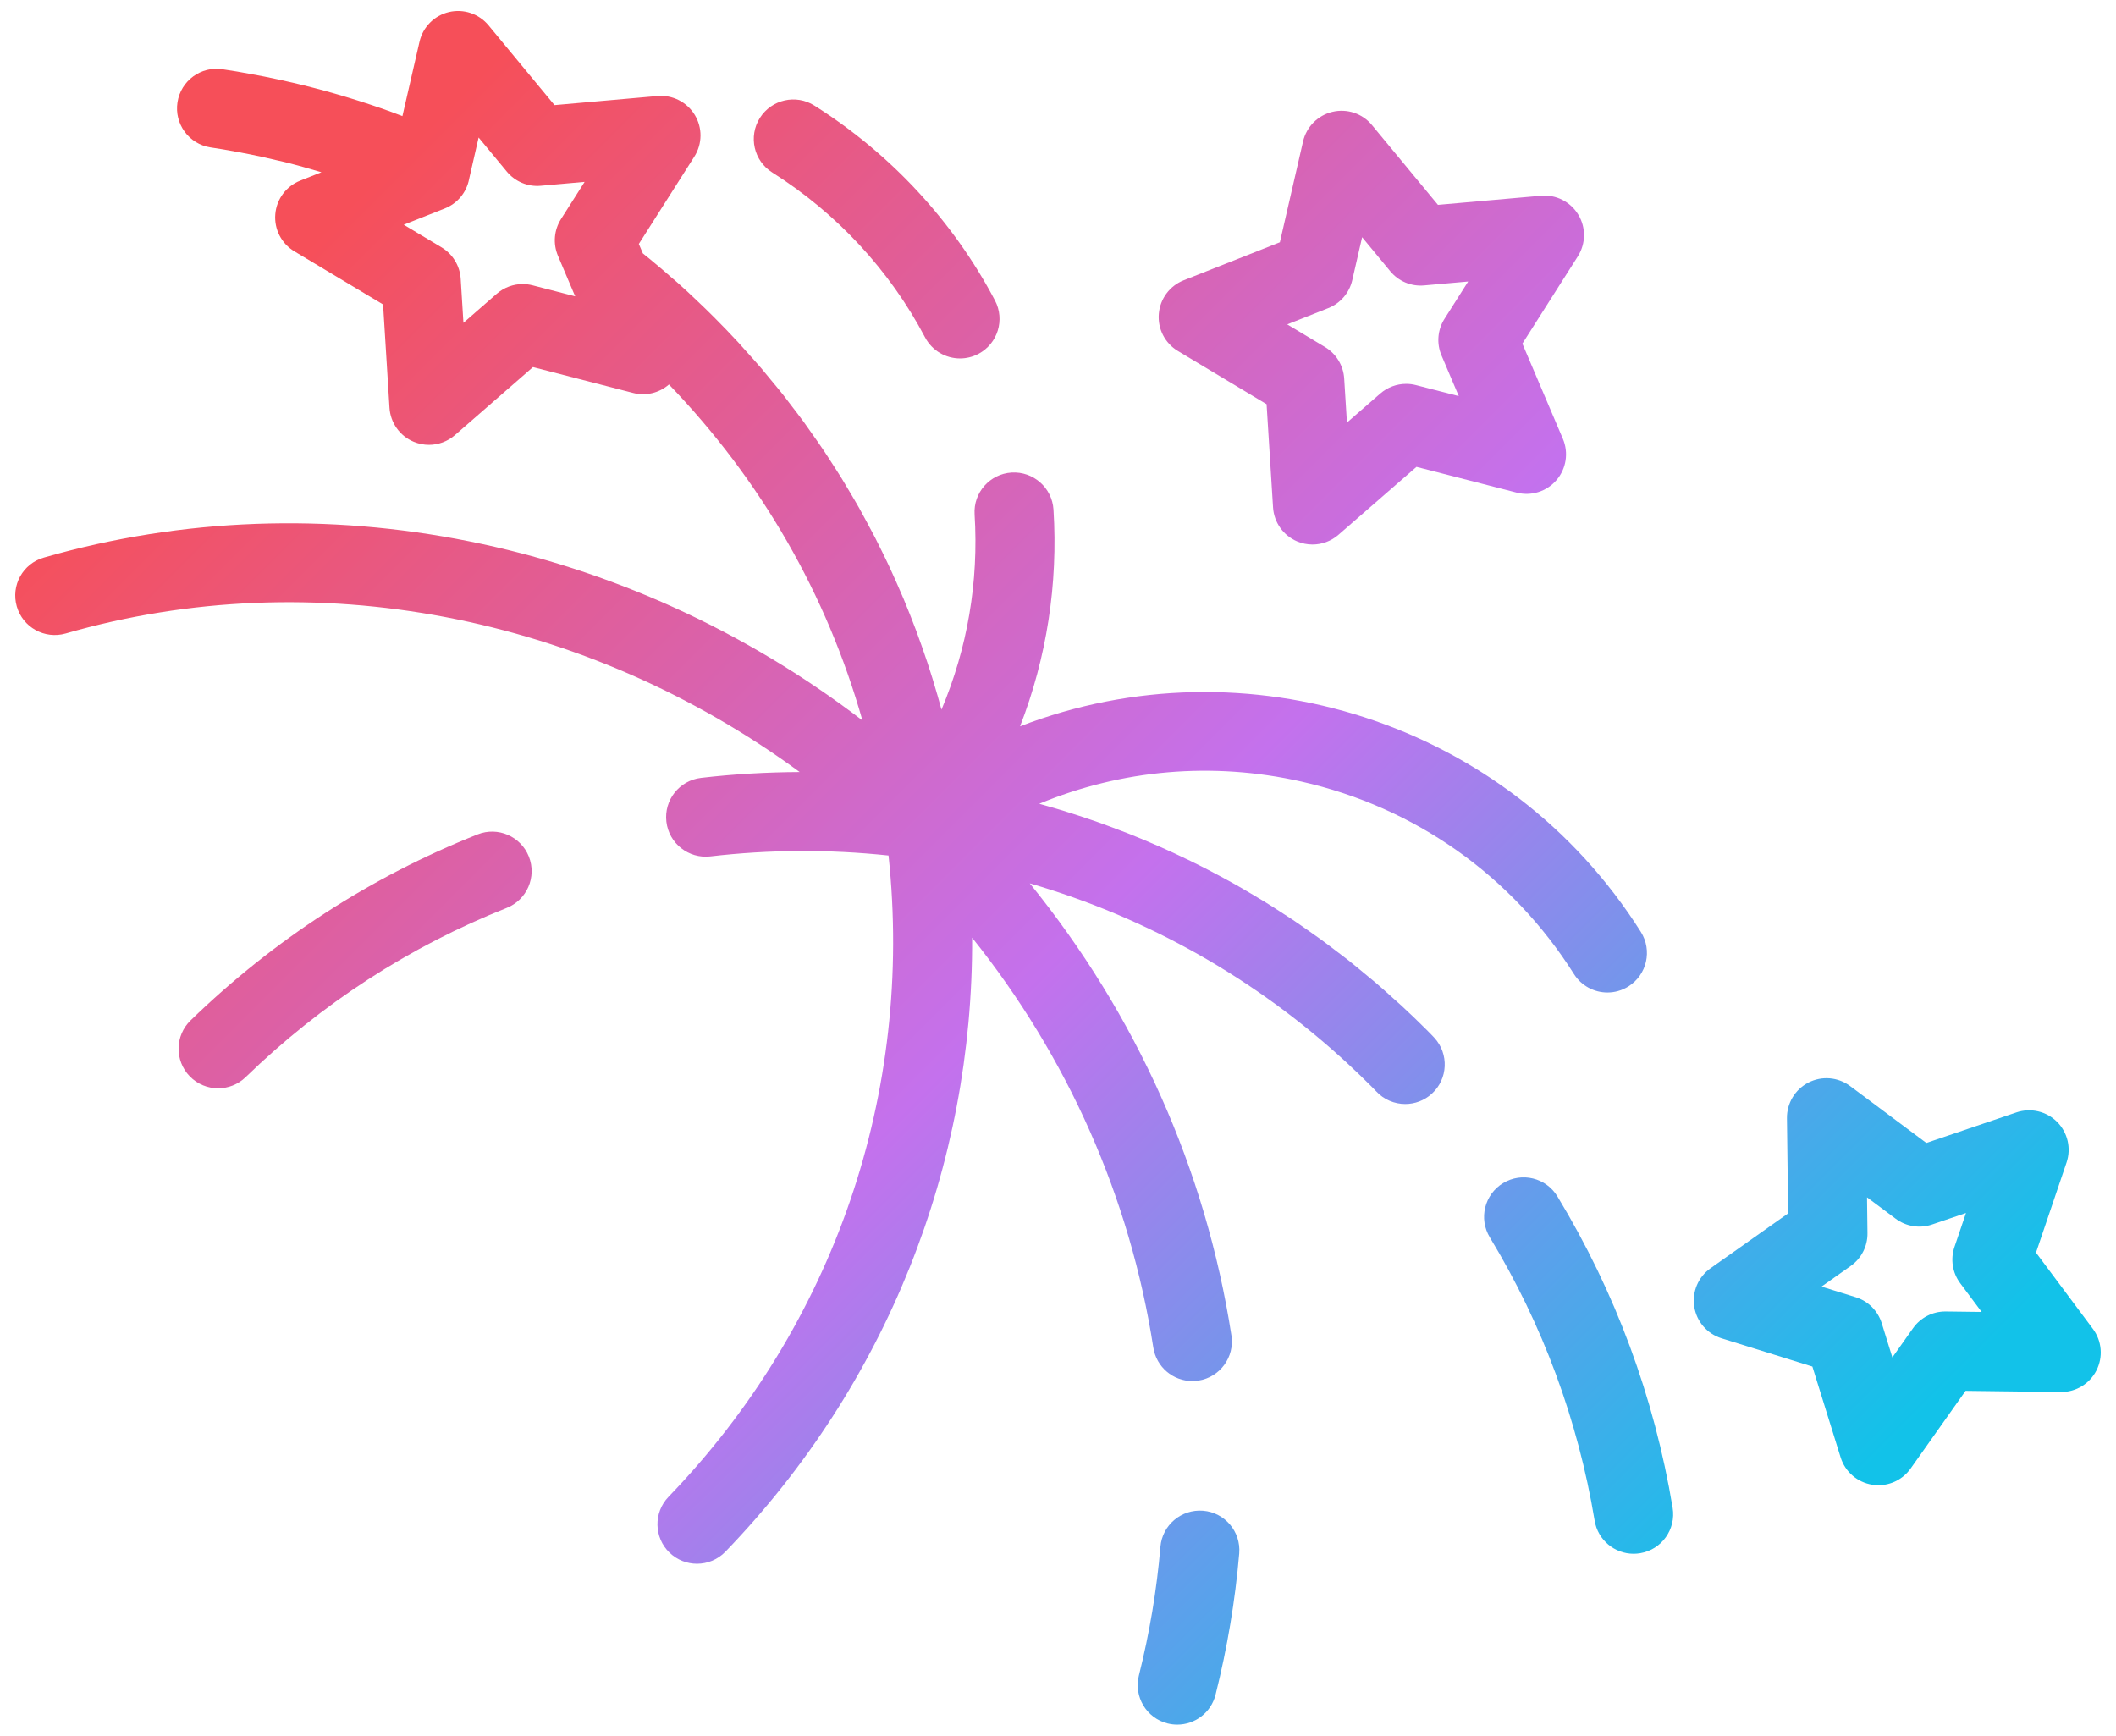
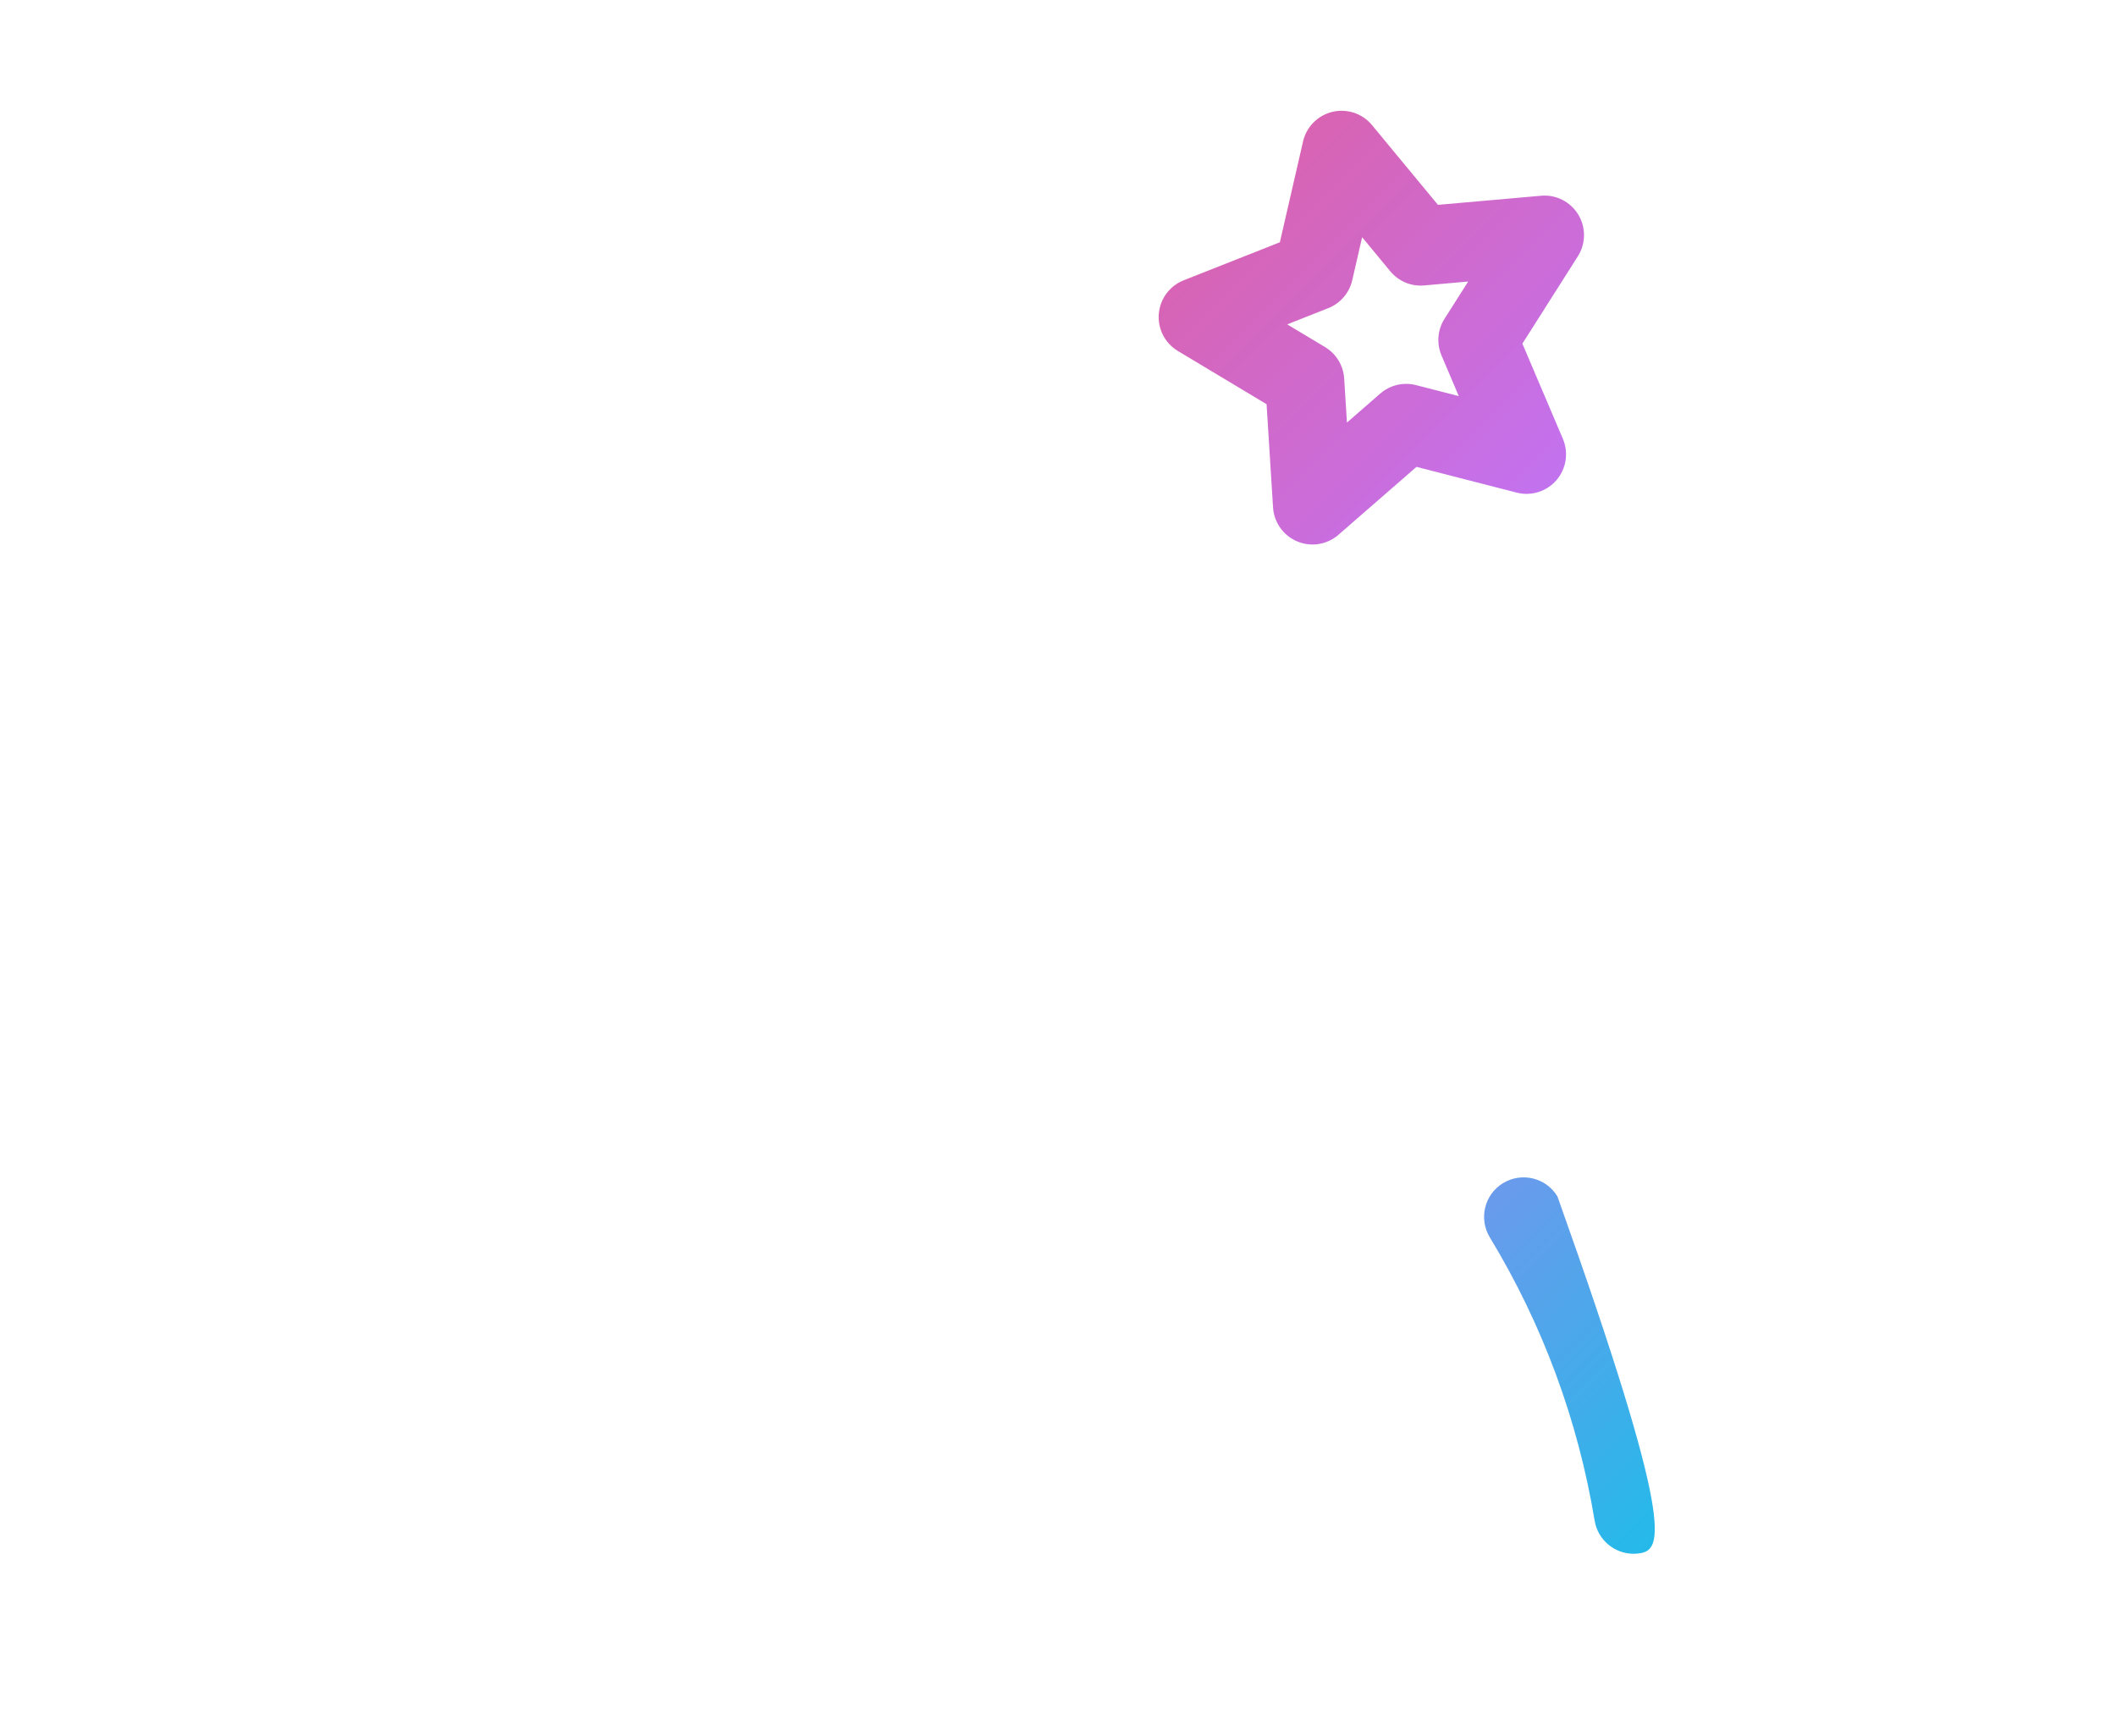
<svg xmlns="http://www.w3.org/2000/svg" width="89" height="73" viewBox="0 0 89 73" fill="none">
-   <path d="M1.844 23.452C13.552 20.081 26.375 22.718 36.274 30.3C34.777 25.006 32.009 20.191 28.137 16.171C27.728 16.528 27.164 16.667 26.629 16.527L22.417 15.44L19.134 18.301C18.826 18.569 18.436 18.71 18.041 18.71C17.825 18.71 17.607 18.667 17.401 18.581C16.816 18.337 16.422 17.782 16.382 17.15L16.112 12.806L12.381 10.571C11.838 10.246 11.527 9.641 11.579 9.01C11.63 8.379 12.035 7.832 12.623 7.599L13.521 7.244C13.015 7.093 12.504 6.949 11.985 6.819C11.859 6.789 11.731 6.762 11.604 6.732C11.432 6.692 11.259 6.649 11.088 6.613C11.072 6.609 11.055 6.605 11.038 6.601C11.035 6.601 11.031 6.6 11.027 6.599C10.674 6.521 10.319 6.45 9.938 6.382C9.577 6.311 9.216 6.255 8.852 6.199C7.945 6.059 7.324 5.21 7.465 4.302C7.605 3.395 8.455 2.772 9.363 2.914C9.768 2.976 10.174 3.039 10.551 3.114C10.926 3.181 11.301 3.255 11.675 3.337C11.738 3.347 11.8 3.361 11.862 3.378C12.17 3.444 12.473 3.516 12.786 3.592C14.053 3.907 15.295 4.285 16.473 4.712C16.627 4.768 16.774 4.827 16.926 4.884L17.645 1.753C17.787 1.136 18.267 0.653 18.882 0.507C19.498 0.361 20.143 0.577 20.547 1.065L23.323 4.422L27.655 4.039C28.281 3.983 28.892 4.291 29.221 4.832C29.551 5.372 29.544 6.053 29.204 6.587L26.87 10.26L27.039 10.659C27.217 10.8 27.391 10.941 27.553 11.08L27.555 11.081C27.794 11.279 28.025 11.477 28.256 11.683C28.368 11.777 28.482 11.874 28.573 11.958C28.799 12.159 29.025 12.368 29.229 12.564C29.503 12.821 29.773 13.083 30.038 13.348C30.383 13.693 30.72 14.044 31.05 14.4C31.161 14.52 31.267 14.644 31.377 14.766C31.592 15.004 31.807 15.241 32.015 15.483C32.143 15.633 32.265 15.786 32.39 15.937C32.572 16.157 32.756 16.375 32.934 16.599C33.063 16.763 33.186 16.93 33.313 17.095C33.478 17.311 33.645 17.526 33.805 17.745C33.931 17.919 34.053 18.096 34.177 18.272C34.329 18.488 34.482 18.703 34.628 18.921C34.751 19.102 34.868 19.288 34.987 19.472C35.127 19.689 35.268 19.905 35.404 20.125C35.52 20.314 35.632 20.506 35.745 20.697C35.875 20.916 36.005 21.134 36.13 21.355C36.24 21.551 36.346 21.749 36.452 21.946C36.572 22.167 36.692 22.389 36.807 22.612C36.91 22.813 37.009 23.017 37.109 23.219C37.219 23.444 37.329 23.668 37.434 23.895C37.53 24.101 37.622 24.308 37.714 24.516C37.815 24.744 37.915 24.971 38.011 25.201C38.099 25.412 38.184 25.625 38.269 25.837C38.36 26.067 38.45 26.298 38.537 26.53C38.617 26.746 38.695 26.962 38.771 27.179C38.853 27.413 38.934 27.647 39.012 27.882C39.084 28.101 39.154 28.321 39.222 28.542C39.295 28.779 39.365 29.017 39.434 29.255C39.49 29.452 39.546 29.649 39.599 29.846C40.689 27.262 41.169 24.472 40.992 21.638C40.934 20.722 41.63 19.932 42.547 19.875C43.46 19.819 44.252 20.514 44.31 21.43C44.507 24.568 44.024 27.661 42.904 30.549C52.356 26.901 63.403 30.31 69.014 39.194C69.504 39.97 69.272 40.997 68.495 41.487C68.22 41.661 67.913 41.744 67.609 41.744C67.058 41.744 66.518 41.469 66.202 40.969C63.587 36.827 59.516 33.952 54.738 32.873C50.999 32.028 47.181 32.367 43.712 33.806C43.785 33.826 43.857 33.848 43.93 33.869C44.187 33.941 44.444 34.014 44.699 34.092C44.907 34.156 45.114 34.223 45.32 34.29C45.572 34.372 45.824 34.455 46.074 34.542C46.28 34.614 46.484 34.689 46.689 34.765C46.937 34.856 47.183 34.949 47.428 35.046C47.63 35.126 47.832 35.208 48.033 35.291C48.276 35.392 48.519 35.495 48.76 35.602C48.959 35.69 49.157 35.778 49.354 35.87C49.593 35.98 49.831 36.093 50.067 36.209C50.263 36.305 50.457 36.401 50.651 36.499C50.885 36.62 51.118 36.743 51.351 36.868C51.542 36.971 51.733 37.074 51.922 37.18C52.153 37.31 52.381 37.444 52.609 37.579C52.795 37.688 52.981 37.798 53.165 37.911C53.394 38.051 53.619 38.196 53.844 38.342C54.024 38.457 54.203 38.572 54.381 38.691C54.607 38.843 54.83 39 55.054 39.157C55.225 39.277 55.398 39.396 55.568 39.52C55.794 39.685 56.017 39.857 56.24 40.027C56.402 40.151 56.565 40.271 56.724 40.397C56.956 40.58 57.183 40.77 57.41 40.959C57.557 41.08 57.706 41.199 57.851 41.323C58.099 41.535 58.341 41.754 58.584 41.974C58.704 42.082 58.827 42.187 58.946 42.297C59.305 42.629 59.658 42.969 60.007 43.317C60.114 43.424 60.226 43.537 60.33 43.65C60.95 44.326 60.904 45.378 60.228 45.998C59.909 46.291 59.506 46.435 59.105 46.435C58.655 46.435 58.207 46.254 57.879 45.897C57.807 45.819 57.73 45.742 57.655 45.668C57.33 45.343 57 45.026 56.665 44.716C52.816 41.161 48.276 38.6 43.313 37.153C47.798 42.686 50.711 49.182 51.795 56.17C51.935 57.077 51.314 57.927 50.407 58.067C50.321 58.081 50.235 58.087 50.15 58.087C49.344 58.087 48.637 57.5 48.509 56.679C47.529 50.36 44.915 44.474 40.888 39.438C40.935 49.038 37.283 58.245 30.512 65.263C30.186 65.601 29.751 65.771 29.316 65.771C28.9 65.771 28.484 65.616 28.161 65.305C27.5 64.668 27.482 63.615 28.119 62.955C35.093 55.726 38.435 45.945 37.372 35.983C34.881 35.718 32.363 35.73 29.872 36.021C28.96 36.125 28.134 35.473 28.028 34.561C27.922 33.649 28.575 32.824 29.487 32.718C30.865 32.557 32.251 32.478 33.636 32.472C24.645 25.877 13.209 23.635 2.764 26.643C1.88 26.897 0.96 26.388 0.706 25.506C0.452 24.623 0.962 23.705 1.844 23.452ZM22.744 7.813C22.199 7.863 21.666 7.638 21.317 7.217L20.131 5.783L19.735 7.511L19.728 7.546C19.617 8.1 19.234 8.559 18.709 8.767L16.981 9.451L18.571 10.403C19.041 10.685 19.343 11.18 19.377 11.726L19.492 13.578L20.893 12.357C21.199 12.091 21.588 11.948 21.985 11.948C22.123 11.948 22.263 11.966 22.4 12.001L24.194 12.464L24.179 12.429C24.167 12.404 24.155 12.378 24.144 12.352L23.467 10.756C23.254 10.253 23.302 9.677 23.595 9.215L24.59 7.649L22.744 7.813Z" fill="url(#paint0_linear_598_247)" />
-   <path d="M48.808 65.057C48.886 64.143 49.689 63.467 50.605 63.541C51.52 63.618 52.199 64.422 52.122 65.338C51.954 67.321 51.619 69.32 51.127 71.279C50.938 72.034 50.261 72.537 49.516 72.537C49.382 72.537 49.246 72.52 49.11 72.487C48.219 72.263 47.679 71.36 47.903 70.469C48.351 68.683 48.656 66.863 48.808 65.057Z" fill="url(#paint1_linear_598_247)" />
-   <path d="M20.085 35.096C20.938 34.756 21.904 35.173 22.244 36.027C22.582 36.88 22.165 37.847 21.312 38.186C17.221 39.811 13.526 42.206 10.332 45.305C10.009 45.618 9.591 45.774 9.174 45.774C8.74 45.774 8.306 45.605 7.98 45.269C7.341 44.61 7.357 43.557 8.016 42.918C11.526 39.514 15.586 36.882 20.085 35.096Z" fill="url(#paint2_linear_598_247)" />
-   <path d="M63.223 49.76C64.008 49.285 65.03 49.535 65.506 50.321C67.947 54.351 69.578 58.757 70.352 63.416C70.503 64.322 69.891 65.177 68.985 65.328C68.893 65.343 68.801 65.351 68.71 65.351C67.912 65.351 67.207 64.774 67.072 63.961C66.368 59.72 64.884 55.711 62.663 52.043C62.186 51.258 62.437 50.235 63.223 49.76Z" fill="url(#paint3_linear_598_247)" />
-   <path d="M41.153 14.884C40.906 15.014 40.641 15.076 40.379 15.076C39.782 15.076 39.205 14.754 38.907 14.188C37.42 11.367 35.197 8.968 32.48 7.253C31.703 6.764 31.471 5.737 31.961 4.96C32.451 4.184 33.478 3.951 34.254 4.441C37.464 6.467 40.091 9.301 41.849 12.638C42.277 13.451 41.965 14.456 41.153 14.884Z" fill="url(#paint4_linear_598_247)" />
+   <path d="M63.223 49.76C64.008 49.285 65.03 49.535 65.506 50.321C70.503 64.322 69.891 65.177 68.985 65.328C68.893 65.343 68.801 65.351 68.71 65.351C67.912 65.351 67.207 64.774 67.072 63.961C66.368 59.72 64.884 55.711 62.663 52.043C62.186 51.258 62.437 50.235 63.223 49.76Z" fill="url(#paint3_linear_598_247)" />
  <path d="M64.032 14.454L65.736 18.458C65.983 19.041 65.879 19.713 65.467 20.193C65.054 20.673 64.405 20.877 63.792 20.719L59.578 19.636L56.296 22.493C55.988 22.762 55.598 22.902 55.204 22.902C54.988 22.902 54.77 22.86 54.563 22.773C53.98 22.529 53.585 21.974 53.545 21.343L53.273 17L49.542 14.762C48.999 14.437 48.688 13.832 48.74 13.201C48.792 12.57 49.197 12.023 49.785 11.79L53.832 10.19L54.807 5.949C54.949 5.332 55.429 4.85 56.044 4.704C56.661 4.558 57.306 4.774 57.708 5.263L60.481 8.616L64.815 8.233C65.448 8.175 66.053 8.485 66.382 9.025C66.711 9.566 66.704 10.246 66.365 10.781L64.032 14.454ZM59.903 12.005C59.355 12.056 58.824 11.83 58.475 11.409L57.292 9.977L56.876 11.787C56.754 12.321 56.376 12.759 55.867 12.96L54.141 13.643L55.733 14.598C56.202 14.88 56.503 15.374 56.537 15.92L56.653 17.773L58.053 16.554C58.36 16.287 58.748 16.145 59.145 16.145C59.283 16.145 59.422 16.162 59.559 16.198L61.357 16.66L60.631 14.951C60.416 14.448 60.463 13.871 60.757 13.409L61.752 11.841L59.903 12.005Z" fill="url(#paint5_linear_598_247)" />
-   <path d="M71.944 53.344L75.21 51.034L75.16 47.033C75.152 46.401 75.504 45.818 76.067 45.531C76.631 45.244 77.309 45.301 77.816 45.679L81.023 48.072L84.812 46.787C85.412 46.584 86.074 46.739 86.522 47.186C86.969 47.634 87.124 48.296 86.92 48.896L85.635 52.685L88.028 55.892C88.407 56.399 88.464 57.077 88.177 57.641C87.893 58.198 87.32 58.548 86.695 58.548C86.688 58.548 86.681 58.548 86.674 58.548L82.673 58.498L80.363 61.764C80.048 62.209 79.54 62.467 79.006 62.467C78.919 62.467 78.832 62.46 78.745 62.446C78.12 62.347 77.606 61.902 77.418 61.298L76.23 57.477L72.409 56.289C71.805 56.101 71.36 55.587 71.261 54.962C71.162 54.337 71.427 53.709 71.944 53.344ZM78.053 54.561C78.575 54.723 78.984 55.132 79.147 55.655L79.594 57.093L80.464 55.863C80.776 55.422 81.282 55.161 81.821 55.161C81.828 55.161 81.835 55.161 81.842 55.161L83.349 55.18L82.448 53.973C82.12 53.534 82.03 52.963 82.206 52.445L82.69 51.018L81.263 51.502C80.745 51.678 80.174 51.587 79.735 51.26L78.528 50.359L78.547 51.865C78.555 52.412 78.292 52.928 77.845 53.244L76.615 54.114L78.053 54.561Z" fill="url(#paint6_linear_598_247)" />
  <defs>
    <linearGradient id="paint0_linear_598_247" x1="68.483" y1="71.771" x2="10.015" y2="13.303" gradientUnits="userSpaceOnUse">
      <stop offset="1.27497e-07" stop-color="#12C2E9" />
      <stop offset="0.475" stop-color="#C471ED" />
      <stop offset="1" stop-color="#F64F59" />
    </linearGradient>
    <linearGradient id="paint1_linear_598_247" x1="61.104" y1="79.15" x2="2.636" y2="20.682" gradientUnits="userSpaceOnUse">
      <stop offset="1.27497e-07" stop-color="#12C2E9" />
      <stop offset="0.475" stop-color="#C471ED" />
      <stop offset="1" stop-color="#F64F59" />
    </linearGradient>
    <linearGradient id="paint2_linear_598_247" x1="57.407" y1="82.847" x2="-1.061" y2="24.379" gradientUnits="userSpaceOnUse">
      <stop offset="1.27497e-07" stop-color="#12C2E9" />
      <stop offset="0.475" stop-color="#C471ED" />
      <stop offset="1" stop-color="#F64F59" />
    </linearGradient>
    <linearGradient id="paint3_linear_598_247" x1="74.608" y1="65.645" x2="16.14" y2="7.177" gradientUnits="userSpaceOnUse">
      <stop offset="1.27497e-07" stop-color="#12C2E9" />
      <stop offset="0.475" stop-color="#C471ED" />
      <stop offset="1" stop-color="#F64F59" />
    </linearGradient>
    <linearGradient id="paint4_linear_598_247" x1="83.923" y1="56.331" x2="25.454" y2="-2.137" gradientUnits="userSpaceOnUse">
      <stop offset="1.27497e-07" stop-color="#12C2E9" />
      <stop offset="0.475" stop-color="#C471ED" />
      <stop offset="1" stop-color="#F64F59" />
    </linearGradient>
    <linearGradient id="paint5_linear_598_247" x1="92.386" y1="47.867" x2="33.918" y2="-10.601" gradientUnits="userSpaceOnUse">
      <stop offset="1.27497e-07" stop-color="#12C2E9" />
      <stop offset="0.475" stop-color="#C471ED" />
      <stop offset="1" stop-color="#F64F59" />
    </linearGradient>
    <linearGradient id="paint6_linear_598_247" x1="83.924" y1="56.33" x2="25.456" y2="-2.138" gradientUnits="userSpaceOnUse">
      <stop offset="1.27497e-07" stop-color="#12C2E9" />
      <stop offset="0.475" stop-color="#C471ED" />
      <stop offset="1" stop-color="#F64F59" />
    </linearGradient>
  </defs>
</svg>